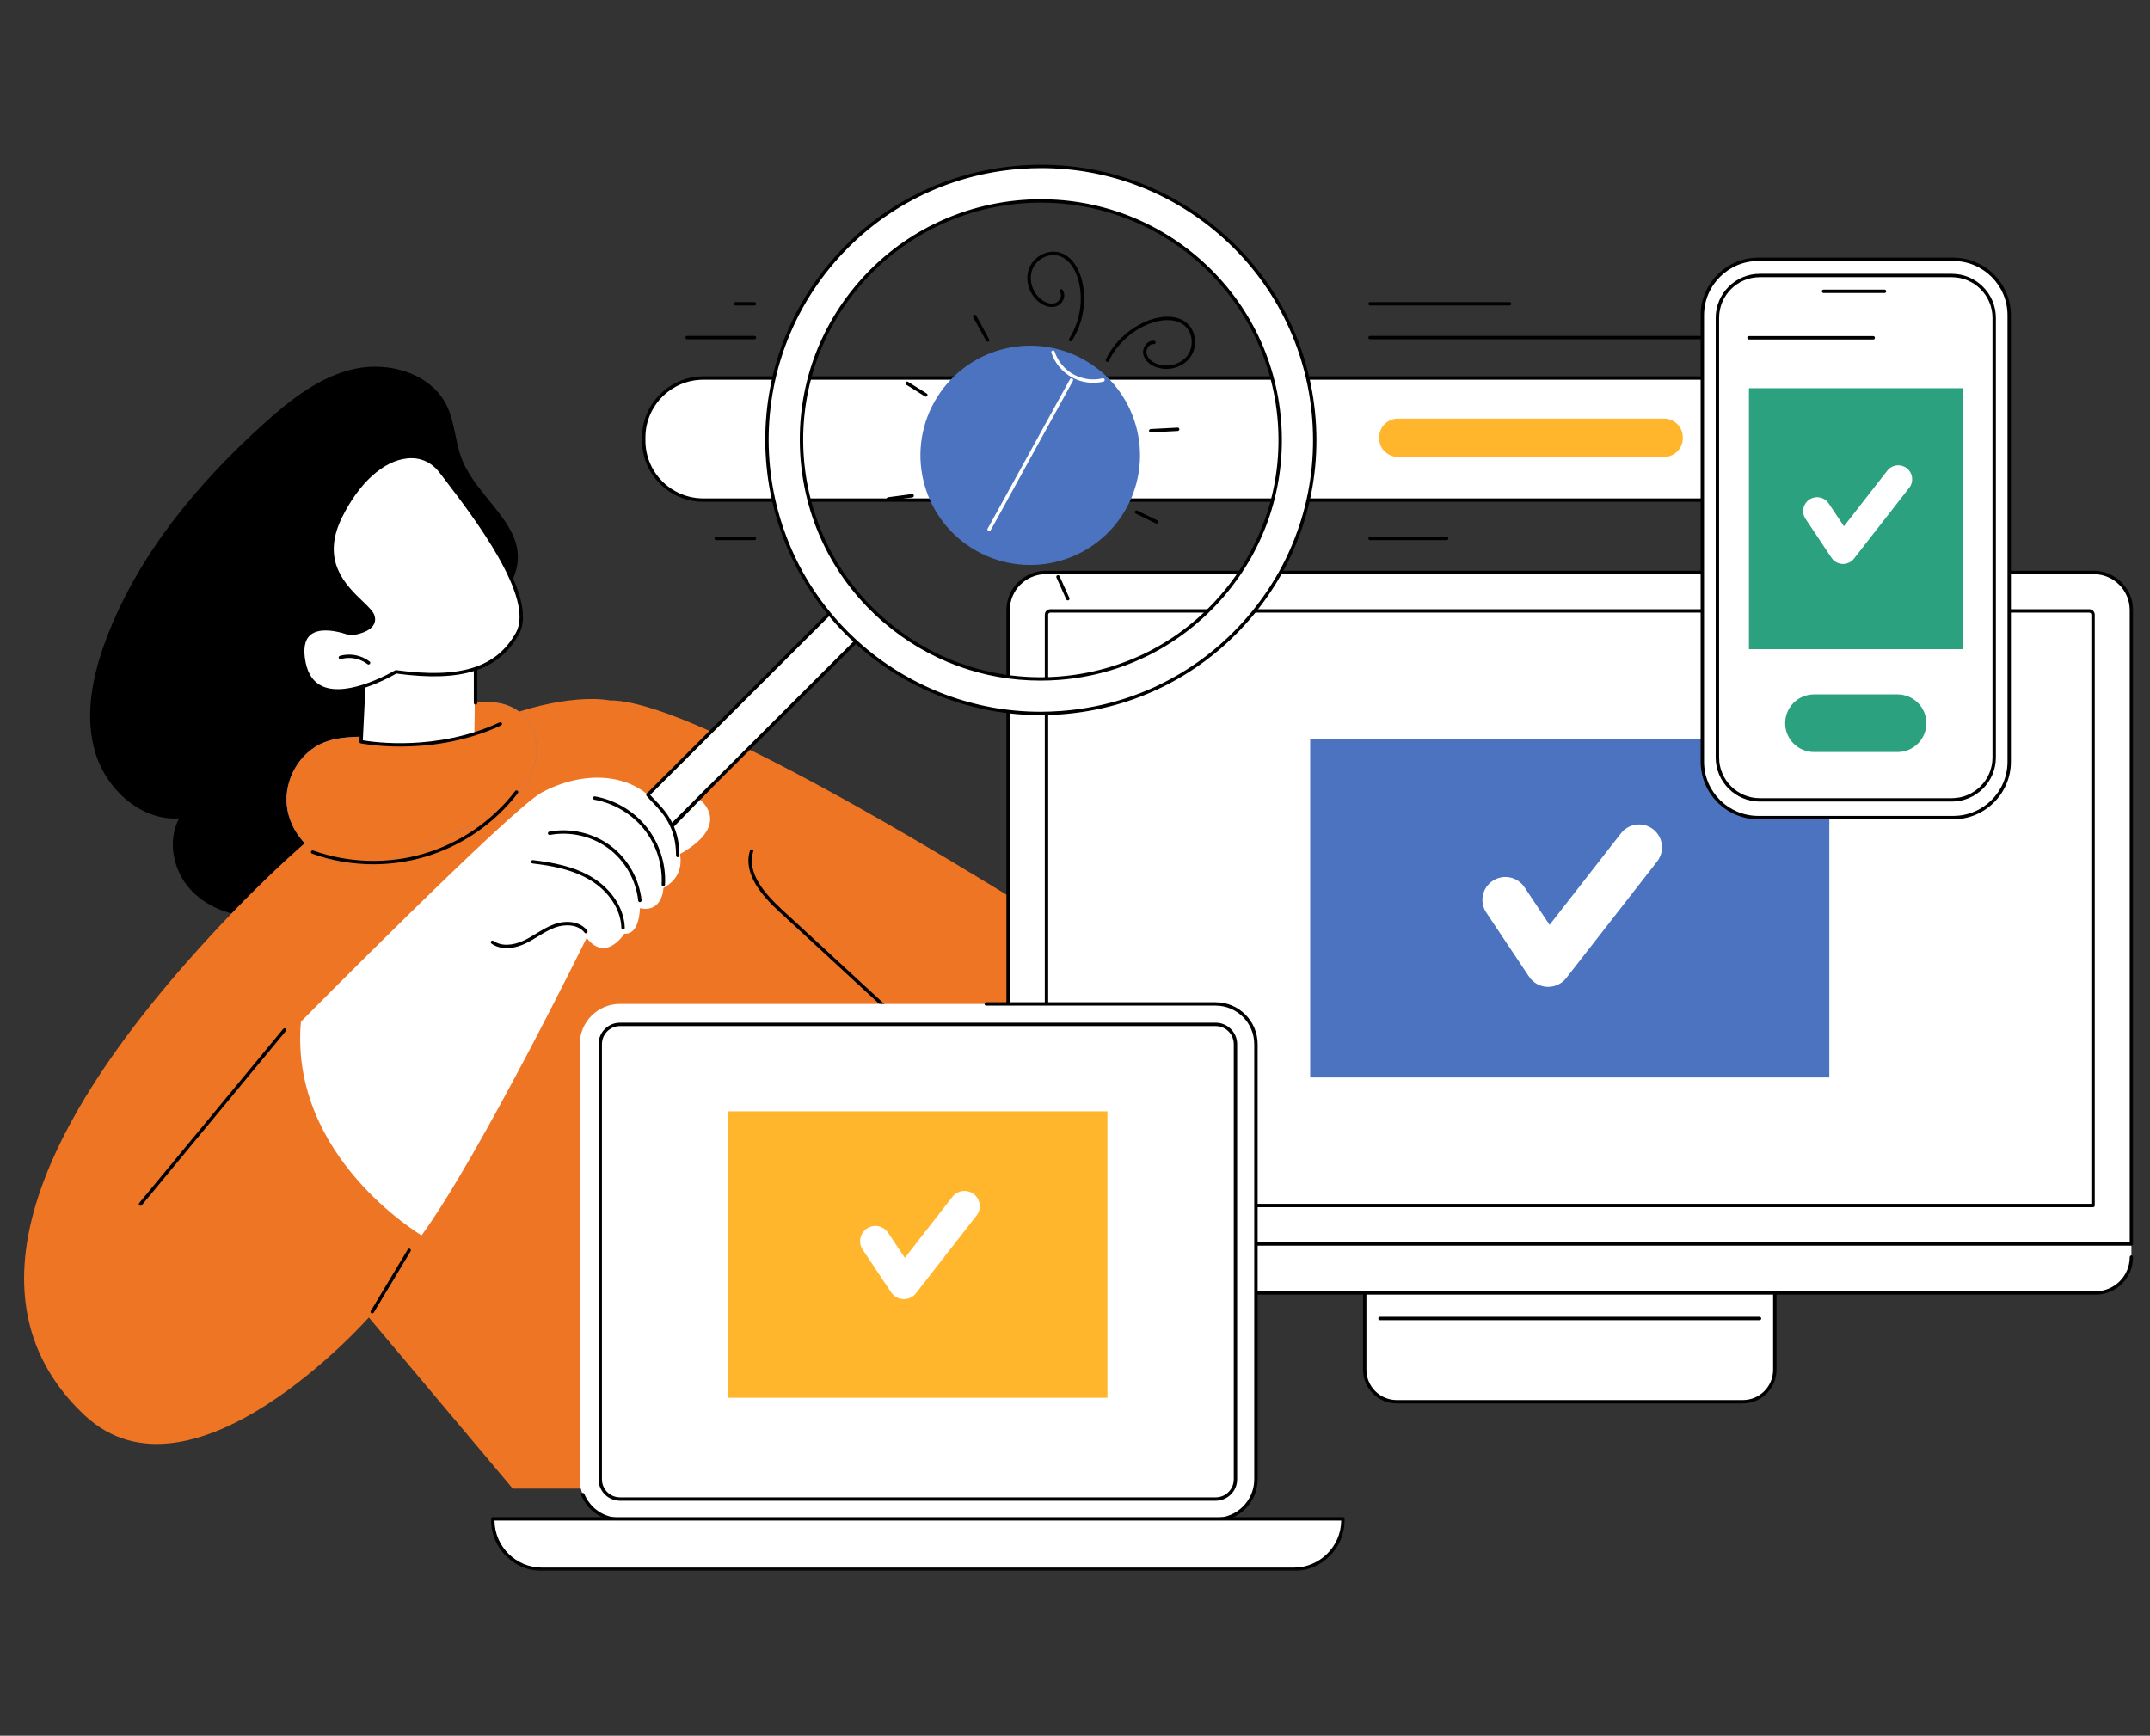
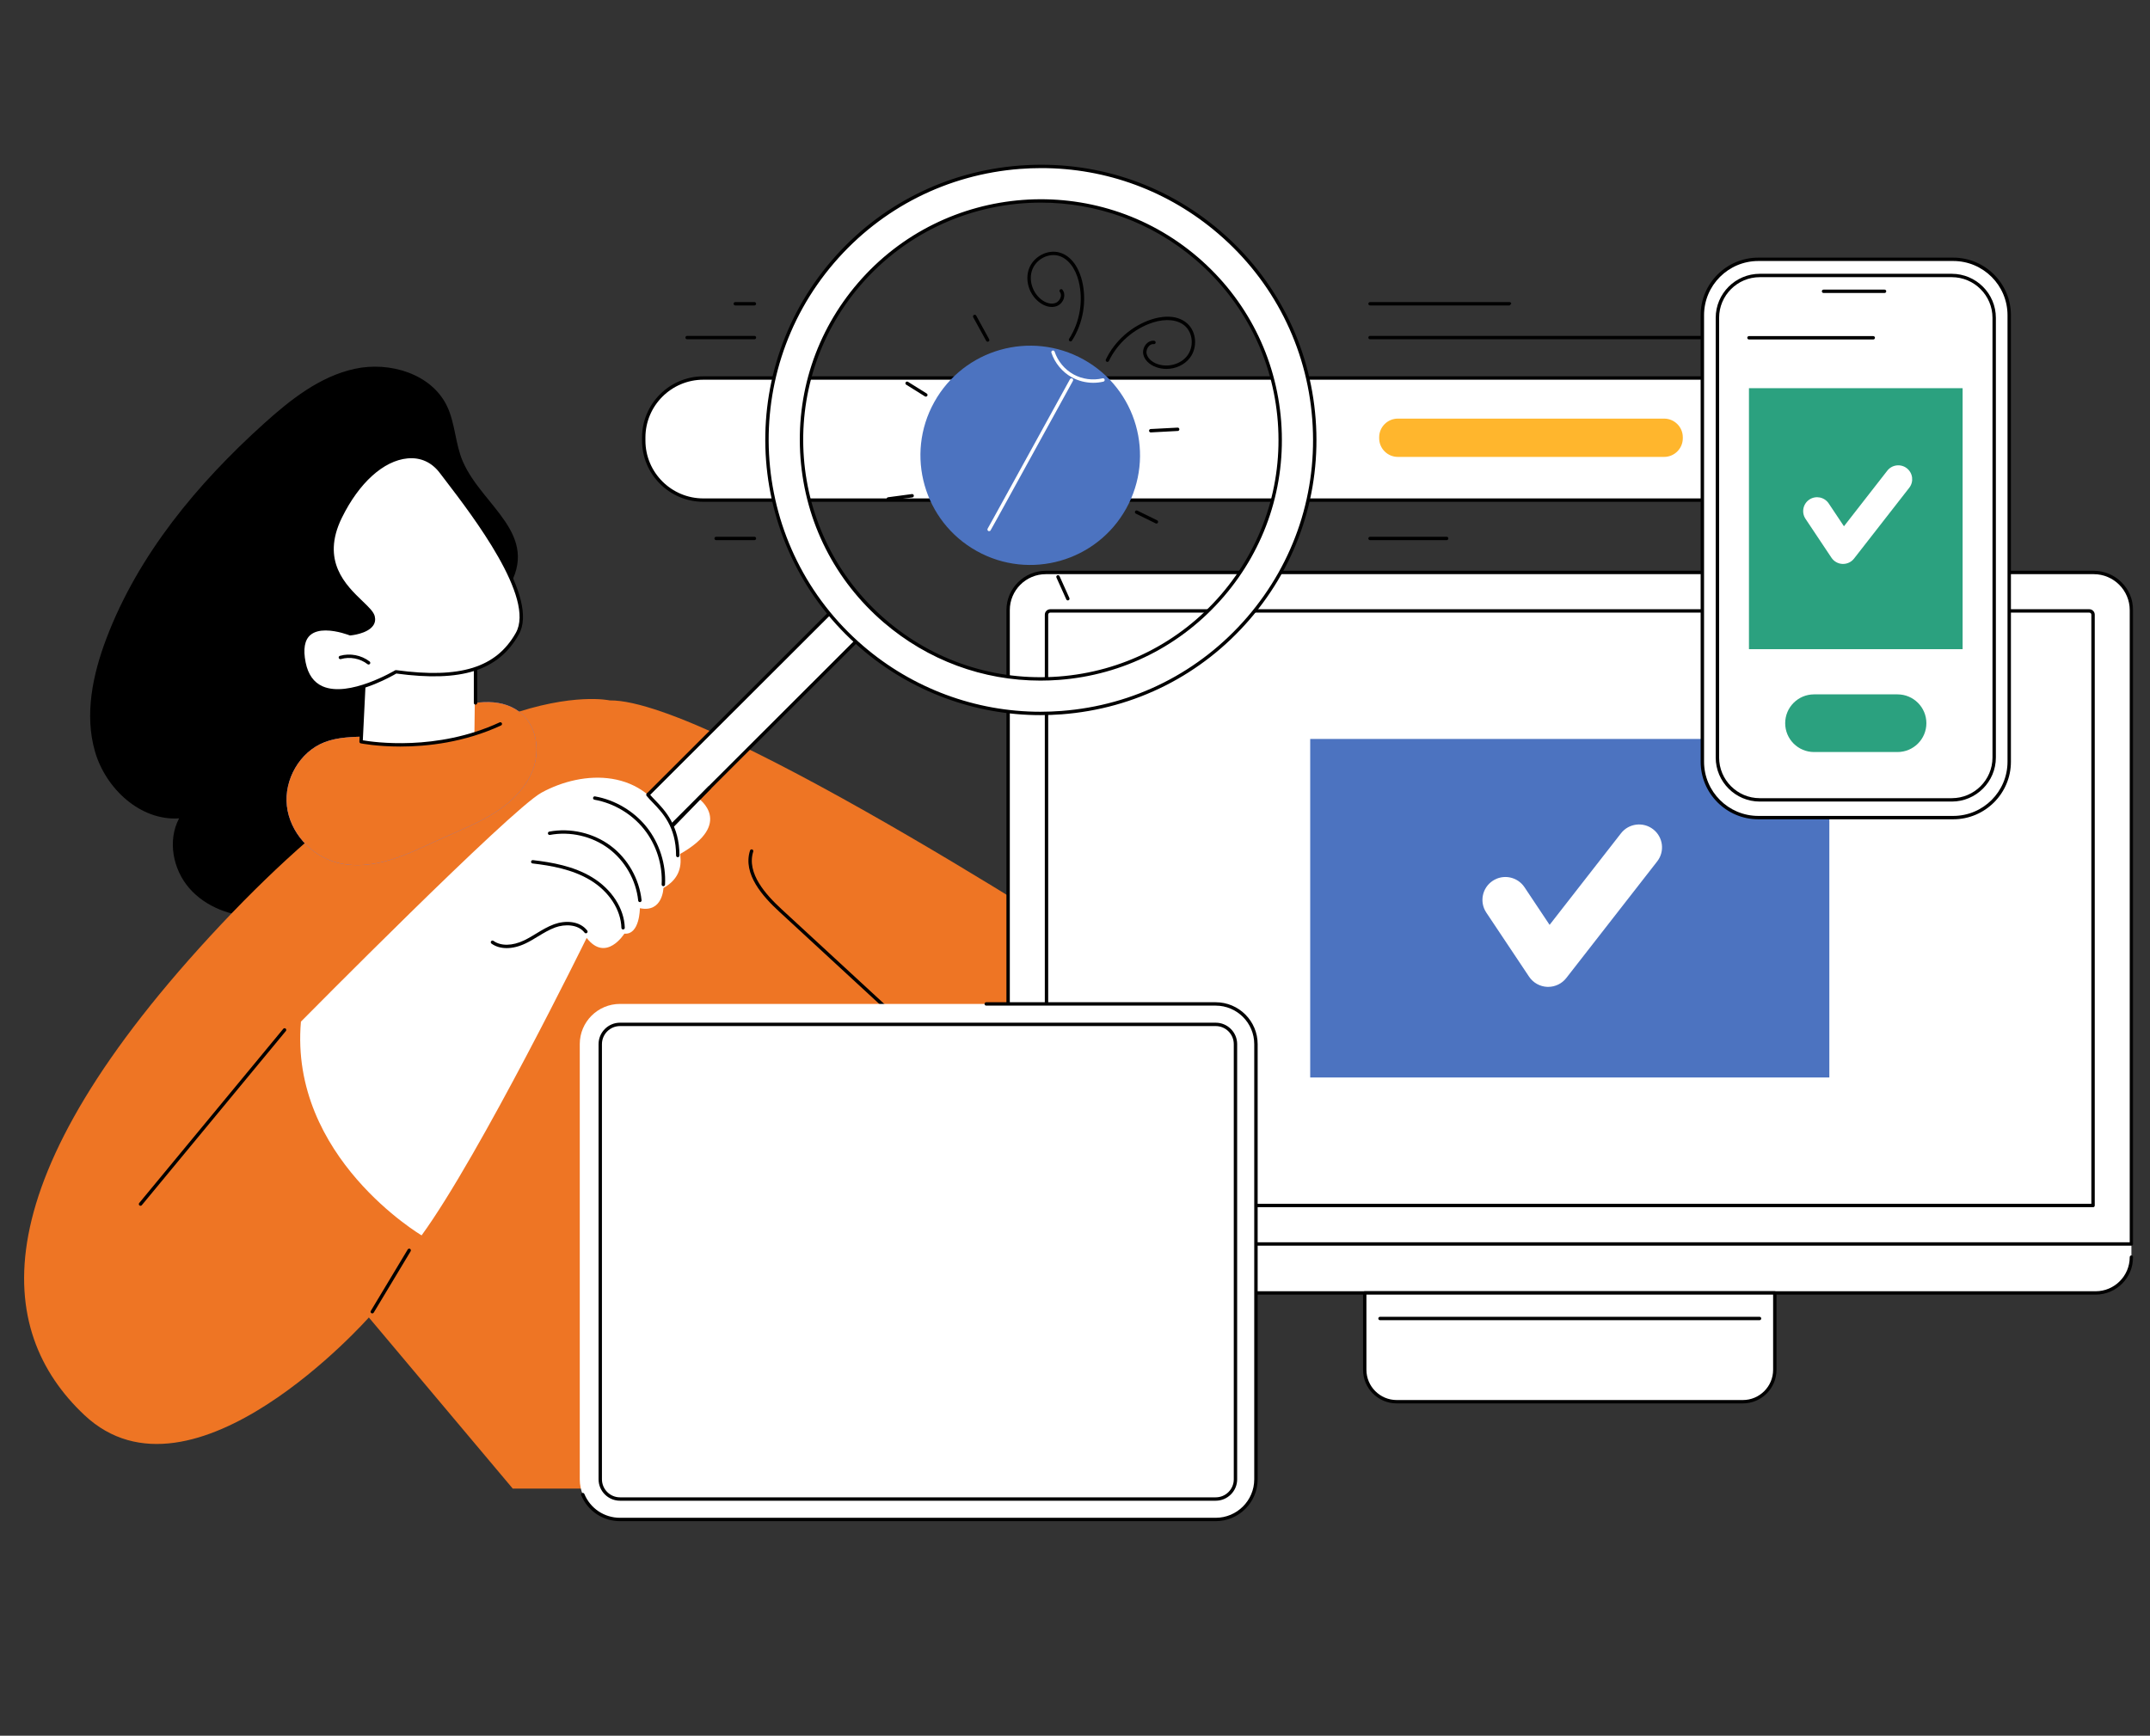
<svg xmlns="http://www.w3.org/2000/svg" width="535" height="432" viewBox="0 0 535 432" fill="none">
  <rect x="0" y="0" width="535" height="432" fill="#333333" stroke="none" />
  <path d="M115.188 114.899C113.26 110.48 113.305 105.368 111.209 101.026C107.346 93.029 96.967 89.903 88.277 91.793C79.587 93.689 72.301 99.448 65.701 105.4C49.123 120.348 34.409 138.025 26.489 158.88C23.072 167.875 20.969 177.846 23.648 187.086C26.334 196.32 34.965 204.337 44.568 203.677C41.65 209.177 43.008 216.359 47.098 221.057C51.181 225.761 57.554 228.103 63.786 228.162C70.017 228.22 76.119 226.194 81.645 223.315C96.346 215.66 107.572 201.625 111.804 185.617C113.655 178.642 114.211 171.375 116.327 164.465C118.424 157.625 122.707 152.474 126.383 146.47C134.646 132.965 120.074 126.074 115.188 114.899Z" fill="black" />
  <path d="M281.62 242.362C281.62 242.362 177.397 173.954 151.735 174.323C151.735 174.323 115.227 166.034 54.985 230.113C-5.25 294.192 -1.238 331.223 20.969 352.162C47.887 377.54 91.784 327.897 91.784 327.897L127.593 370.493H229.175L281.62 242.362Z" fill="#EE7524" />
  <path d="M238.532 267.925C238.429 267.925 238.325 267.886 238.247 267.815L193.943 226.933C189.905 223.213 184.761 217.577 186.631 211.689C186.702 211.462 186.942 211.346 187.162 211.41C187.382 211.482 187.505 211.721 187.434 211.941C185.706 217.376 190.649 222.747 194.512 226.312L238.817 267.194C238.985 267.356 238.998 267.621 238.836 267.789C238.759 267.88 238.642 267.925 238.532 267.925Z" fill="black" />
  <path d="M34.966 300.104C34.875 300.104 34.778 300.072 34.7 300.007C34.519 299.858 34.493 299.593 34.642 299.412L70.483 256.065C70.632 255.884 70.897 255.858 71.078 256.007C71.259 256.156 71.285 256.421 71.136 256.602L35.289 299.949C35.205 300.052 35.089 300.104 34.966 300.104Z" fill="black" />
  <path d="M92.639 326.896C92.561 326.896 92.49 326.876 92.419 326.838C92.218 326.715 92.153 326.456 92.276 326.262L101.458 310.978C101.581 310.777 101.84 310.713 102.04 310.829C102.235 310.952 102.299 311.211 102.183 311.412L92.995 326.695C92.917 326.825 92.781 326.896 92.639 326.896Z" fill="black" />
  <path d="M94.922 183.082C101.115 182.37 106.55 178.817 112.354 176.553C118.158 174.288 125.451 173.57 130.012 177.815C133.571 181.127 134.328 186.744 132.691 191.319C131.061 195.893 127.405 199.517 123.315 202.144C119.226 204.778 114.658 206.557 110.219 208.55C105.98 210.446 101.82 212.568 97.387 213.927C92.949 215.292 88.141 215.875 83.663 214.639C77.296 212.879 72.132 207.146 71.388 200.591C70.644 194.036 74.578 187.132 80.732 184.732C87.462 182.111 95.595 184.686 101.956 181.27L94.922 183.082Z" fill="#5479F7" />
  <path d="M94.922 183.082C101.115 182.37 106.55 178.817 112.354 176.553C118.158 174.288 125.451 173.57 130.012 177.815C133.571 181.127 134.328 186.744 132.691 191.319C131.061 195.893 127.405 199.517 123.315 202.144C119.226 204.778 114.658 206.557 110.219 208.55C105.98 210.446 101.82 212.568 97.387 213.927C92.949 215.292 88.141 215.875 83.663 214.639C77.296 212.879 72.132 207.146 71.388 200.591C70.644 194.036 74.578 187.132 80.732 184.732C87.462 182.111 95.595 184.686 101.956 181.27L94.922 183.082Z" fill="#EE7524" />
  <path d="M90.697 167.252L89.85 184.593C89.85 184.593 106.104 186.793 118.055 182.303L118.327 159.707C118.327 159.707 97.44 159.869 90.697 167.252Z" fill="white" />
  <path d="M99.62 185.804C93.732 185.804 89.843 185.021 89.759 185.008C89.558 184.963 89.416 184.781 89.429 184.574L90.277 167.233C90.283 167.136 90.322 167.039 90.387 166.968C97.174 159.539 117.466 159.294 118.327 159.287C118.45 159.307 118.547 159.332 118.625 159.41C118.709 159.488 118.754 159.598 118.754 159.708V174.953C118.754 175.185 118.566 175.373 118.327 175.373C118.094 175.373 117.906 175.185 117.906 174.953V160.141C114.936 160.212 97.226 160.944 91.111 167.427L90.283 184.251C92.826 184.691 108.673 187.046 124.325 179.793C124.532 179.696 124.785 179.786 124.882 179.993C124.979 180.207 124.888 180.459 124.675 180.556C115.519 184.801 106.285 185.804 99.62 185.804Z" fill="black" />
  <path d="M87.138 157.734C87.138 157.734 93.771 157.145 92.832 153.451C91.901 149.749 77.348 143.628 84.699 128.668C92.049 113.714 103.968 109.774 109.766 117.454C115.57 125.135 134.18 148.119 128.719 157.734C123.264 167.356 113.131 169.181 98.527 167.201C98.527 167.201 78.532 179.236 75.646 164.981C73.032 152.053 87.138 157.734 87.138 157.734Z" fill="white" />
  <path d="M81.023 156.912C79.632 156.912 78.267 157.19 77.284 158.006C75.795 159.241 75.388 161.558 76.061 164.897C76.662 167.86 78.079 169.853 80.279 170.817C86.802 173.684 98.197 166.909 98.313 166.838C98.391 166.786 98.488 166.773 98.585 166.786C114.541 168.947 123.445 166.184 128.35 157.527C133.274 148.856 117.596 128.383 110.905 119.635C110.355 118.923 109.857 118.269 109.43 117.706C107.411 115.034 104.628 113.779 101.393 114.089C95.44 114.659 89.345 120.172 85.074 128.855C79.794 139.609 86.064 145.627 90.212 149.613C91.752 151.088 92.968 152.26 93.246 153.347C93.466 154.233 93.331 155.035 92.832 155.728C91.389 157.76 87.345 158.141 87.177 158.154C87.112 158.161 87.041 158.148 86.983 158.128C86.938 158.109 83.916 156.912 81.023 156.912ZM84.084 172.377C82.615 172.377 81.205 172.144 79.943 171.587C77.478 170.507 75.892 168.313 75.239 165.065C74.495 161.396 75.006 158.808 76.746 157.358C79.982 154.673 86.291 156.957 87.197 157.307C87.798 157.236 91.04 156.802 92.147 155.243C92.496 154.751 92.587 154.194 92.425 153.554C92.211 152.7 91.014 151.548 89.629 150.215C85.566 146.32 78.765 139.791 84.323 128.486C88.717 119.538 95.071 113.843 101.309 113.255C104.803 112.925 107.928 114.322 110.103 117.202C110.53 117.765 111.021 118.412 111.571 119.13C118.941 128.758 134.283 148.791 129.087 157.941C123.995 166.922 114.878 169.821 98.617 167.634C97.517 168.281 90.302 172.377 84.084 172.377Z" fill="black" />
  <path d="M91.719 165.39C91.629 165.39 91.538 165.365 91.46 165.306C89.61 163.87 87.067 163.385 84.815 164.038C84.589 164.103 84.356 163.973 84.291 163.753C84.226 163.533 84.356 163.294 84.582 163.229C87.08 162.505 89.921 163.042 91.978 164.64C92.159 164.782 92.198 165.047 92.056 165.229C91.972 165.339 91.849 165.39 91.719 165.39Z" fill="black" />
-   <path d="M92.93 215.1C87.74 215.1 82.551 214.226 77.659 212.473C77.439 212.395 77.322 212.155 77.4 211.935C77.478 211.715 77.724 211.605 77.944 211.683C86.737 214.828 96.521 215.106 105.483 212.466C114.445 209.826 122.513 204.294 128.201 196.885C128.337 196.697 128.602 196.665 128.79 196.807C128.971 196.949 129.01 197.215 128.868 197.396C123.076 204.947 114.852 210.583 105.722 213.268C101.574 214.491 97.252 215.1 92.93 215.1Z" fill="black" />
  <path d="M250.865 312.877C250.865 317.802 254.844 321.794 259.755 321.794H521.48C526.391 321.794 530.377 317.802 530.377 312.877V309.61L523.79 306.174H253.019L250.865 309.61V312.877Z" fill="white" />
  <mask id="mask0_350_9288" style="mask-type:luminance" maskUnits="userSpaceOnUse" x="248" y="311" width="283" height="13">
    <path d="M248.839 311.504H530.998V323.099H248.839V311.504Z" fill="white" />
  </mask>
  <g mask="url(#mask0_350_9288)">
    <path d="M521.48 322.215H259.756C254.618 322.215 250.438 318.028 250.438 312.878C250.438 312.645 250.626 312.457 250.859 312.457C251.092 312.457 251.279 312.645 251.279 312.878C251.279 317.562 255.084 321.374 259.756 321.374H521.48C526.152 321.374 529.957 317.562 529.957 312.878C529.957 312.645 530.145 312.457 530.378 312.457C530.61 312.457 530.798 312.645 530.798 312.878C530.798 318.028 526.618 322.215 521.48 322.215Z" fill="black" />
  </g>
  <path d="M433.686 348.875H347.556C343.162 348.875 339.597 345.316 339.597 340.929V321.795H441.639V340.929C441.639 345.316 438.08 348.875 433.686 348.875Z" fill="white" />
  <path d="M340.017 322.21V340.923C340.017 345.071 343.402 348.449 347.556 348.449H433.687C437.841 348.449 441.218 345.071 441.218 340.923V322.21H340.017ZM433.687 349.29H347.556C342.936 349.29 339.176 345.537 339.176 340.923V321.79C339.176 321.557 339.364 321.369 339.597 321.369H441.639C441.872 321.369 442.06 321.557 442.06 321.79V340.923C442.06 345.537 438.307 349.29 433.687 349.29Z" fill="black" />
  <path d="M437.841 328.576H343.402C343.169 328.576 342.975 328.388 342.975 328.155C342.975 327.922 343.169 327.734 343.402 327.734H437.841C438.074 327.734 438.261 327.922 438.261 328.155C438.261 328.388 438.074 328.576 437.841 328.576Z" fill="black" />
  <path d="M530.377 309.605H250.865V151.844C250.865 146.668 255.064 142.475 260.247 142.475H520.988C526.171 142.475 530.377 146.668 530.377 151.844V309.605Z" fill="white" />
  <mask id="mask1_350_9288" style="mask-type:luminance" maskUnits="userSpaceOnUse" x="248" y="140" width="283" height="172">
    <path d="M248.839 140.887H530.998V311.505H248.839V140.887Z" fill="white" />
  </mask>
  <g mask="url(#mask1_350_9288)">
    <path d="M251.279 309.189H529.957V151.849C529.957 146.912 525.932 142.9 520.989 142.9H260.247C255.304 142.9 251.279 146.912 251.279 151.849V309.189ZM530.378 310.03H250.859C250.626 310.03 250.438 309.842 250.438 309.609V151.849C250.438 146.452 254.838 142.059 260.247 142.059H520.989C526.398 142.059 530.798 146.452 530.798 151.849V309.609C530.798 309.842 530.61 310.03 530.378 310.03Z" fill="black" />
  </g>
  <path d="M260.83 299.619H520.406V152.988C520.406 152.703 520.18 152.47 519.889 152.47H261.348C261.063 152.47 260.83 152.703 260.83 152.988V299.619ZM520.827 300.46H260.409C260.176 300.46 259.989 300.273 259.989 300.04V152.988C259.989 152.237 260.597 151.629 261.348 151.629H519.889C520.639 151.629 521.254 152.237 521.254 152.988V300.04C521.254 300.273 521.06 300.46 520.827 300.46Z" fill="black" />
  <path d="M455.208 268.17H326.028V183.916H455.208V268.17Z" fill="#4C73C0" />
  <path d="M385.241 245.618C385.17 245.618 385.105 245.618 385.034 245.618C383.203 245.547 381.514 244.609 380.491 243.082L369.847 227.131C368.1 224.517 368.805 220.978 371.432 219.231C374.047 217.484 377.592 218.189 379.346 220.81L385.597 230.186L403.365 207.396C405.3 204.911 408.885 204.471 411.369 206.4C413.86 208.334 414.307 211.913 412.366 214.397L389.744 243.425C388.664 244.809 387.001 245.618 385.241 245.618Z" fill="white" />
  <path d="M302.507 249.861H154.284C148.752 249.861 144.268 254.339 144.268 259.865V368.171C144.268 373.697 148.752 378.174 154.284 378.174H302.507C308.04 378.174 312.524 373.697 312.524 368.171V259.865C312.524 254.339 308.04 249.861 302.507 249.861Z" fill="white" />
  <path d="M302.507 378.599H154.284C150.033 378.599 146.241 376.063 144.63 372.142C144.539 371.922 144.643 371.676 144.857 371.592C145.07 371.501 145.316 371.605 145.407 371.818C146.895 375.429 150.376 377.758 154.284 377.758H302.507C307.8 377.758 312.103 373.462 312.103 368.175V259.87C312.103 254.583 307.8 250.286 302.507 250.286H245.41C245.177 250.286 244.99 250.099 244.99 249.866C244.99 249.633 245.177 249.445 245.41 249.445H302.507C308.266 249.445 312.951 254.117 312.951 259.87V368.175C312.951 373.921 308.266 378.599 302.507 378.599Z" fill="black" />
  <path d="M154.284 373.084C151.573 373.084 149.366 370.884 149.366 368.173V259.867C149.366 257.156 151.573 254.949 154.284 254.949H302.507C305.225 254.949 307.431 257.156 307.431 259.867V368.173C307.431 370.884 305.225 373.084 302.507 373.084H154.284Z" fill="white" />
  <path d="M154.284 255.374C151.806 255.374 149.787 257.393 149.787 259.871V368.177C149.787 370.655 151.806 372.668 154.284 372.668H302.507C304.992 372.668 307.011 370.655 307.011 368.177V259.871C307.011 257.393 304.992 255.374 302.507 255.374H154.284ZM302.507 373.509H154.284C151.34 373.509 148.946 371.121 148.946 368.177V259.871C148.946 256.927 151.34 254.533 154.284 254.533H302.507C305.458 254.533 307.852 256.927 307.852 259.871V368.177C307.852 371.121 305.458 373.509 302.507 373.509Z" fill="black" />
  <mask id="mask2_350_9288" style="mask-type:luminance" maskUnits="userSpaceOnUse" x="121" y="377" width="214" height="14">
    <path d="M121.291 377.768H334.977V391H121.291V377.768Z" fill="white" />
  </mask>
  <g mask="url(#mask2_350_9288)">
-     <path d="M321.9 390.576H134.898C128.117 390.576 122.63 385.089 122.63 378.32V378.01H334.168V378.32C334.168 385.089 328.675 390.576 321.9 390.576Z" fill="white" />
-   </g>
+     </g>
  <mask id="mask3_350_9288" style="mask-type:luminance" maskUnits="userSpaceOnUse" x="121" y="376" width="214" height="15">
    <path d="M121.291 376.109H334.977V390.998H121.291V376.109Z" fill="white" />
  </mask>
  <g mask="url(#mask3_350_9288)">
-     <path d="M123.05 378.431C123.109 384.908 128.402 390.156 134.898 390.156H321.9C328.396 390.156 333.689 384.908 333.747 378.431H123.05ZM321.9 390.997H134.898C127.897 390.997 122.203 385.309 122.203 378.321V378.01C122.203 377.777 122.397 377.59 122.63 377.59H334.168C334.401 377.59 334.589 377.777 334.589 378.01V378.321C334.589 385.309 328.894 390.997 321.9 390.997Z" fill="black" />
-   </g>
-   <path d="M275.57 347.875H181.228V276.588H275.57V347.875Z" fill="#FFB62D" />
+     </g>
  <path d="M224.924 323.341C224.879 323.341 224.834 323.341 224.782 323.335C223.565 323.296 222.439 322.662 221.76 321.653L214.668 311.021C213.503 309.281 213.976 306.919 215.723 305.761C217.463 304.59 219.832 305.068 220.996 306.809L225.164 313.053L236.998 297.873C238.292 296.217 240.68 295.919 242.337 297.207C243.993 298.494 244.291 300.882 242.997 302.538L227.926 321.879C227.202 322.804 226.095 323.341 224.924 323.341Z" fill="white" />
  <path d="M473.701 124.466H175.023C166.863 124.466 160.186 117.801 160.186 109.648V108.898C160.186 100.745 166.863 94.08 175.023 94.08H473.701C481.854 94.08 488.532 100.745 488.532 108.898V109.648C488.532 117.801 481.854 124.466 473.701 124.466Z" fill="white" />
  <path d="M175.022 94.505C167.07 94.505 160.606 100.963 160.606 108.902V109.653C160.606 117.593 167.07 124.05 175.022 124.05H473.701C481.647 124.05 488.111 117.593 488.111 109.653V108.902C488.111 100.963 481.647 94.505 473.701 94.505H175.022ZM473.701 124.891H175.022C166.611 124.891 159.765 118.058 159.765 109.653V108.902C159.765 100.497 166.611 93.664 175.022 93.664H473.701C482.113 93.664 488.959 100.497 488.959 108.902V109.653C488.959 118.058 482.113 124.891 473.701 124.891Z" fill="black" />
  <path d="M467.625 113.717H438.054C435.486 113.717 433.396 111.633 433.396 109.071V108.831C433.396 106.269 435.486 104.186 438.054 104.186H467.625C470.194 104.186 472.278 106.269 472.278 108.831V109.071C472.278 111.633 470.194 113.717 467.625 113.717Z" fill="#E2EAFF" />
  <path d="M414.093 113.717H347.84C345.272 113.717 343.188 111.633 343.188 109.071V108.831C343.188 106.269 345.272 104.186 347.84 104.186H414.093C416.662 104.186 418.746 106.269 418.746 108.831V109.071C418.746 111.633 416.662 113.717 414.093 113.717Z" fill="#FFB62D" />
  <path d="M450.186 84.437H340.917C340.684 84.437 340.496 84.249 340.496 84.016C340.496 83.783 340.684 83.596 340.917 83.596H450.186C450.419 83.596 450.607 83.783 450.607 84.016C450.607 84.249 450.419 84.437 450.186 84.437Z" fill="black" />
  <path d="M359.986 134.435H340.917C340.684 134.435 340.496 134.247 340.496 134.014C340.496 133.781 340.684 133.594 340.917 133.594H359.986C360.219 133.594 360.406 133.781 360.406 134.014C360.406 134.247 360.219 134.435 359.986 134.435Z" fill="black" />
-   <path d="M375.632 76.02H340.917C340.684 76.02 340.496 75.833 340.496 75.606C340.496 75.373 340.684 75.186 340.917 75.186H375.632C375.865 75.186 376.059 75.373 376.059 75.606C376.059 75.833 375.865 76.02 375.632 76.02Z" fill="black" />
+   <path d="M375.632 76.02H340.917C340.684 76.02 340.496 75.833 340.496 75.606C340.496 75.373 340.684 75.186 340.917 75.186H375.632C375.865 75.186 376.059 75.373 376.059 75.606Z" fill="black" />
  <path d="M187.731 84.437H170.978C170.745 84.437 170.558 84.249 170.558 84.016C170.558 83.783 170.745 83.596 170.978 83.596H187.731C187.964 83.596 188.151 83.783 188.151 84.016C188.151 84.249 187.964 84.437 187.731 84.437Z" fill="black" />
  <path d="M187.731 134.435H178.199C177.966 134.435 177.779 134.247 177.779 134.014C177.779 133.781 177.966 133.594 178.199 133.594H187.731C187.964 133.594 188.151 133.781 188.151 134.014C188.151 134.247 187.964 134.435 187.731 134.435Z" fill="black" />
  <path d="M187.73 76.02H182.962C182.729 76.02 182.541 75.833 182.541 75.606C182.541 75.373 182.729 75.186 182.962 75.186H187.73C187.963 75.186 188.151 75.373 188.151 75.606C188.151 75.833 187.963 76.02 187.73 76.02Z" fill="black" />
  <path d="M280.228 126.592C272.891 139.76 256.248 144.49 243.068 137.159C229.887 129.827 225.15 113.211 232.495 100.043C239.832 86.882 256.468 82.152 269.649 89.483C282.83 96.814 287.566 113.424 280.228 126.592Z" fill="#4C73C0" />
  <path d="M246.128 132.201C246.057 132.201 245.986 132.188 245.921 132.149C245.721 132.039 245.65 131.78 245.76 131.58L247.254 128.894C250.431 123.122 253.609 117.344 256.792 111.572C259.95 105.839 263.101 100.113 266.252 94.38C266.362 94.173 266.621 94.102 266.828 94.212C267.029 94.322 267.1 94.58 266.99 94.781C263.839 100.514 260.687 106.247 257.53 111.974C254.346 117.752 251.169 123.524 247.998 129.302L246.497 131.987C246.42 132.13 246.277 132.201 246.128 132.201Z" fill="white" />
  <path d="M290.245 91.82C289.391 91.82 288.537 91.678 287.715 91.386C286.007 90.778 284.804 89.594 284.499 88.222C284.305 87.342 284.596 86.32 285.231 85.608C285.768 85.019 286.486 84.728 287.198 84.812C287.431 84.838 287.592 85.045 287.567 85.278C287.541 85.511 287.334 85.673 287.101 85.647C286.499 85.576 286.065 85.945 285.858 86.177C285.399 86.689 285.185 87.42 285.321 88.041C285.567 89.128 286.564 90.086 287.994 90.597C290.634 91.535 293.83 90.649 295.428 88.539C297.117 86.313 296.865 82.923 294.878 81.137C293.112 79.552 290.116 79.228 286.868 80.27C282.157 81.79 278.068 85.369 275.939 89.833C275.842 90.047 275.589 90.131 275.376 90.034C275.169 89.93 275.078 89.685 275.182 89.471C277.408 84.799 281.678 81.059 286.609 79.474C288.304 78.924 292.562 77.934 295.441 80.516C297.745 82.58 298.042 86.488 296.101 89.044C294.762 90.817 292.523 91.82 290.245 91.82Z" fill="black" />
  <path d="M272.05 95.273C270.187 95.273 268.323 94.801 266.692 93.901C264.324 92.581 262.48 90.355 261.626 87.786C261.548 87.566 261.671 87.327 261.891 87.256C262.111 87.178 262.351 87.301 262.428 87.521C263.211 89.889 264.913 91.947 267.1 93.163C269.287 94.38 271.934 94.742 274.373 94.16C274.593 94.108 274.826 94.251 274.878 94.471C274.93 94.697 274.794 94.924 274.567 94.982C273.745 95.176 272.898 95.273 272.05 95.273Z" fill="white" />
  <path d="M266.388 84.973C266.31 84.973 266.233 84.954 266.161 84.908C265.967 84.779 265.909 84.52 266.038 84.326C268.717 80.165 269.61 74.814 268.42 70.013C267.598 66.706 265.747 64.338 263.463 63.672C260.901 62.921 257.879 64.487 256.876 67.095C255.918 69.566 256.85 72.743 259.044 74.491C260.228 75.435 261.567 75.785 262.622 75.416C263.224 75.202 263.735 74.639 263.929 73.979C264.013 73.682 264.097 73.119 263.722 72.646C263.58 72.465 263.612 72.2 263.793 72.058C263.974 71.909 264.24 71.941 264.382 72.122C264.828 72.685 264.958 73.442 264.738 74.212C264.473 75.125 263.754 75.908 262.9 76.205C261.574 76.678 259.93 76.276 258.513 75.144C256.009 73.151 254.993 69.638 256.087 66.79C257.245 63.795 260.732 61.996 263.696 62.863C267.41 63.943 268.808 68.085 269.235 69.812C270.484 74.834 269.552 80.431 266.744 84.779C266.666 84.908 266.53 84.973 266.388 84.973Z" fill="black" />
  <path d="M286.35 107.62C286.124 107.62 285.936 107.445 285.929 107.219C285.916 106.992 286.091 106.792 286.324 106.779L293.028 106.429C293.254 106.41 293.455 106.591 293.468 106.824C293.481 107.057 293.306 107.257 293.067 107.264L286.369 107.62C286.363 107.62 286.356 107.62 286.35 107.62Z" fill="black" />
  <path d="M287.761 130.306C287.696 130.306 287.638 130.293 287.573 130.26L282.642 127.84C282.435 127.737 282.345 127.484 282.448 127.277C282.552 127.064 282.804 126.98 283.011 127.083L287.948 129.503C288.155 129.607 288.24 129.859 288.136 130.066C288.065 130.215 287.916 130.306 287.761 130.306Z" fill="black" />
  <path d="M265.715 149.433C265.554 149.433 265.405 149.342 265.334 149.181L262.881 143.739C262.791 143.525 262.881 143.273 263.095 143.182C263.308 143.085 263.554 143.182 263.651 143.389L266.104 148.838C266.194 149.051 266.104 149.297 265.89 149.394C265.832 149.42 265.774 149.433 265.715 149.433Z" fill="black" />
  <path d="M245.773 85.054C245.624 85.054 245.481 84.976 245.404 84.834L242.175 78.965C242.065 78.758 242.136 78.499 242.343 78.389C242.544 78.279 242.803 78.35 242.919 78.558L246.141 84.433C246.258 84.633 246.18 84.892 245.98 85.002C245.915 85.035 245.844 85.054 245.773 85.054Z" fill="black" />
  <path d="M230.385 98.719C230.308 98.719 230.23 98.7 230.159 98.654L225.5 95.743C225.299 95.62 225.241 95.361 225.364 95.167C225.487 94.966 225.752 94.908 225.946 95.031L230.605 97.943C230.806 98.066 230.864 98.325 230.741 98.525C230.663 98.648 230.521 98.719 230.385 98.719Z" fill="black" />
  <path d="M221.048 124.591C220.841 124.591 220.66 124.436 220.634 124.229C220.602 123.996 220.763 123.789 220.996 123.756L226.923 122.967C227.15 122.935 227.363 123.096 227.396 123.329C227.428 123.556 227.26 123.769 227.033 123.802L221.106 124.591C221.087 124.591 221.068 124.591 221.048 124.591Z" fill="black" />
  <path d="M437.537 203.488H486.041C493.702 203.488 499.965 197.224 499.965 189.576V78.449C499.965 70.794 493.702 64.537 486.041 64.537H437.537C429.875 64.537 423.612 70.794 423.612 78.449V189.576C423.612 197.224 429.875 203.488 437.537 203.488Z" fill="white" />
  <path d="M437.536 64.96C430.089 64.96 424.032 71.01 424.032 78.452V189.579C424.032 197.013 430.089 203.07 437.536 203.07H486.04C493.488 203.07 499.545 197.013 499.545 189.579V78.452C499.545 71.01 493.488 64.96 486.04 64.96H437.536ZM486.04 203.911H437.536C429.623 203.911 423.185 197.479 423.185 189.579V78.452C423.185 70.544 429.623 64.119 437.536 64.119H486.04C493.954 64.119 500.392 70.544 500.392 78.452V189.579C500.392 197.479 493.954 203.911 486.04 203.911Z" fill="black" />
  <path d="M437.906 199.077H485.672C491.476 199.077 496.226 194.334 496.226 188.537V79.105C496.226 73.307 491.476 68.564 485.672 68.564H437.906C432.102 68.564 427.352 73.307 427.352 79.105V188.537C427.352 194.334 432.102 199.077 437.906 199.077Z" fill="white" />
  <path d="M437.905 68.984C432.321 68.984 427.779 73.526 427.779 79.104V188.535C427.779 194.113 432.321 198.656 437.905 198.656H485.672C491.256 198.656 495.805 194.113 495.805 188.535V79.104C495.805 73.526 491.256 68.984 485.672 68.984H437.905ZM485.672 199.497H437.905C431.855 199.497 426.931 194.579 426.931 188.535V79.104C426.931 73.06 431.855 68.143 437.905 68.143H485.672C491.722 68.143 496.646 73.06 496.646 79.104V188.535C496.646 194.579 491.722 199.497 485.672 199.497Z" fill="black" />
  <path d="M468.945 72.921H453.771C453.532 72.921 453.344 72.734 453.344 72.501C453.344 72.268 453.532 72.08 453.771 72.08H468.945C469.178 72.08 469.366 72.268 469.366 72.501C469.366 72.734 469.178 72.921 468.945 72.921Z" fill="black" />
  <path d="M479.356 179.994C479.356 176.028 476.134 172.818 472.167 172.818H451.41C447.437 172.818 444.221 176.028 444.221 179.994C444.221 183.961 447.437 187.17 451.41 187.17H472.167C476.134 187.17 479.356 183.961 479.356 179.994Z" fill="#2BA17F" />
  <path d="M466.137 84.49H435.207C434.981 84.49 434.787 84.302 434.787 84.069C434.787 83.836 434.981 83.648 435.207 83.648H466.137C466.37 83.648 466.557 83.836 466.557 84.069C466.557 84.302 466.37 84.49 466.137 84.49Z" fill="black" />
  <path d="M488.37 161.568H435.207V96.615H488.37V161.568Z" fill="#2BA17F" />
  <path d="M458.624 140.354C458.586 140.354 458.54 140.354 458.495 140.354C457.382 140.315 456.36 139.739 455.739 138.814L449.281 129.134C448.22 127.542 448.647 125.394 450.238 124.333C451.83 123.271 453.979 123.705 455.046 125.29L458.844 130.984L469.625 117.15C470.802 115.636 472.976 115.371 474.49 116.542C475.998 117.72 476.27 119.894 475.092 121.401L461.355 139.021C460.702 139.862 459.692 140.354 458.624 140.354Z" fill="white" />
  <path d="M147.878 222.703C146.649 222.703 145.419 222.237 144.481 221.298C142.611 219.428 142.611 216.394 144.481 214.524L207.79 151.299C209.66 149.429 212.701 149.429 214.571 151.299C216.448 153.169 216.448 156.204 214.571 158.074L151.269 221.298C150.331 222.237 149.101 222.703 147.878 222.703Z" fill="white" />
  <path d="M211.18 150.314C210.009 150.314 208.916 150.767 208.087 151.595L144.779 214.82C143.957 215.648 143.497 216.741 143.497 217.913C143.497 219.077 143.957 220.177 144.779 220.999C145.607 221.827 146.707 222.28 147.878 222.28C149.043 222.28 150.143 221.827 150.971 220.999L214.273 157.774C215.102 156.953 215.555 155.853 215.555 154.688C215.555 153.517 215.102 152.423 214.273 151.595C213.452 150.767 212.352 150.314 211.18 150.314ZM147.878 223.122C146.48 223.122 145.173 222.578 144.183 221.594C143.2 220.611 142.656 219.304 142.656 217.913C142.656 216.521 143.2 215.208 144.183 214.224L207.492 151C208.476 150.016 209.783 149.473 211.18 149.473C212.572 149.473 213.885 150.016 214.869 151C215.859 151.983 216.396 153.29 216.396 154.688C216.396 156.079 215.859 157.386 214.869 158.37L151.566 221.594C150.583 222.578 149.269 223.122 147.878 223.122Z" fill="black" />
  <path d="M213.801 70.715C192.403 95.594 195.256 133.234 220.175 154.606C232.242 164.96 247.63 170 263.496 168.797C279.362 167.593 293.811 160.294 304.177 148.239C314.543 136.185 319.59 120.817 318.386 104.97C317.183 89.13 309.871 74.701 297.797 64.341C272.885 42.968 235.2 45.828 213.801 70.715ZM258.882 177.564C242.608 177.564 227.047 171.825 214.571 161.122C186.055 136.663 182.787 93.595 207.272 65.111C231.764 36.634 274.891 33.366 303.407 57.825C317.215 69.679 325.582 86.186 326.96 104.323C328.338 122.454 322.566 140.041 310.699 153.836C298.838 167.632 282.306 175.985 264.149 177.364C262.389 177.5 260.629 177.564 258.882 177.564Z" fill="white" />
  <path d="M259.031 50.43C242.369 50.43 225.804 57.406 214.118 70.987C192.869 95.699 195.709 133.067 220.453 154.291C232.437 164.566 247.707 169.568 263.464 168.377C279.22 167.187 293.558 159.933 303.853 147.969C314.148 135.998 319.163 120.74 317.966 105.004C316.769 89.273 309.509 74.948 297.525 64.666C286.383 55.108 272.678 50.43 259.031 50.43ZM258.895 169.393C244.576 169.393 230.877 164.339 219.903 154.925C207.764 144.513 200.414 129.987 199.197 114.011C197.987 98.035 203.054 82.557 213.484 70.438C235.031 45.377 272.982 42.504 298.075 64.025C310.227 74.456 317.59 88.982 318.807 104.939C320.017 120.902 314.931 136.373 304.494 148.512C294.05 160.651 279.504 168.008 263.528 169.218C261.975 169.335 260.429 169.393 258.895 169.393ZM259.115 41.837C257.375 41.837 255.621 41.908 253.861 42.038C235.795 43.41 219.366 51.705 207.596 65.39C183.26 93.693 186.508 136.496 214.85 160.807C227.131 171.341 242.764 177.145 258.882 177.145C260.61 177.145 262.376 177.074 264.117 176.944C282.157 175.579 298.593 167.271 310.382 153.566C322.172 139.855 327.911 122.377 326.539 104.357C325.168 86.336 316.859 69.92 303.129 58.15C290.757 47.531 275.298 41.837 259.115 41.837ZM258.882 177.986C242.563 177.986 226.73 172.111 214.3 161.441C185.609 136.833 182.315 93.499 206.955 64.84C218.874 50.98 235.51 42.588 253.796 41.203C272.095 39.812 289.806 45.603 303.679 57.509C317.578 69.434 325.996 86.045 327.381 104.292C328.765 122.539 322.955 140.23 311.023 154.109C299.084 167.989 282.448 176.401 264.182 177.785C262.415 177.915 260.636 177.986 258.882 177.986Z" fill="black" />
  <path d="M74.883 254.271C74.883 254.271 126.997 201.542 134.736 197.284C145.018 191.635 160.606 190.904 167.038 205.825L173.845 198.746C173.845 198.746 182.742 204.913 169.218 212.548C169.839 216.321 168.435 219.129 165.084 221.012C165.084 221.012 164.941 227.224 159.228 226.039C159.228 226.039 159.228 232.711 155.365 232.374C155.365 232.374 150.816 239.66 145.982 233.435C145.982 233.435 119.504 287.381 104.913 307.466C104.913 307.466 71.952 288.002 74.883 254.271Z" fill="white" />
  <path d="M168.655 213.351C168.422 213.351 168.235 213.163 168.235 212.93C168.235 205.78 164.864 202.279 162.405 199.723C161.842 199.141 161.311 198.591 160.891 198.067C160.748 197.886 160.781 197.614 160.962 197.472C161.143 197.329 161.408 197.362 161.557 197.543C161.945 198.035 162.437 198.546 163.013 199.141C165.427 201.652 169.076 205.443 169.076 212.93C169.076 213.163 168.888 213.351 168.655 213.351Z" fill="black" />
  <path d="M165.064 220.561C165.058 220.561 165.051 220.561 165.045 220.561C164.805 220.541 164.631 220.347 164.644 220.114C164.909 215.235 163.324 210.24 160.282 206.409C157.241 202.579 152.738 199.893 147.917 199.039C147.691 199 147.535 198.78 147.581 198.554C147.619 198.321 147.833 198.166 148.066 198.211C153.081 199.097 157.778 201.899 160.943 205.885C164.107 209.878 165.763 215.08 165.485 220.159C165.472 220.386 165.284 220.561 165.064 220.561Z" fill="black" />
  <path d="M159.228 224.524C159.014 224.524 158.827 224.363 158.807 224.149C158.283 219.07 155.514 214.21 151.411 211.162C147.309 208.108 141.86 206.853 136.839 207.804C136.606 207.849 136.386 207.694 136.347 207.468C136.302 207.241 136.451 207.021 136.677 206.976C141.932 205.986 147.626 207.299 151.916 210.483C156.206 213.673 159.092 218.752 159.648 224.058C159.668 224.291 159.499 224.498 159.273 224.524C159.254 224.524 159.241 224.524 159.228 224.524Z" fill="black" />
  <path d="M155.048 231.332C154.821 231.332 154.634 231.15 154.627 230.924C154.504 226.401 151.528 221.852 146.869 219.044C142.404 216.352 137.111 215.44 132.523 214.903C132.29 214.877 132.122 214.67 132.148 214.437C132.18 214.21 132.388 214.042 132.62 214.074C137.299 214.618 142.702 215.55 147.302 218.326C152.207 221.283 155.332 226.097 155.468 230.904C155.475 231.131 155.294 231.325 155.061 231.332C155.054 231.332 155.054 231.332 155.048 231.332Z" fill="black" />
  <path d="M126.078 235.973C124.635 235.973 123.335 235.597 122.293 234.847C122.105 234.711 122.067 234.452 122.202 234.264C122.338 234.077 122.597 234.031 122.791 234.167C124.629 235.494 127.482 235.449 130.414 234.051C131.455 233.553 132.471 232.931 133.455 232.336C134.853 231.488 136.302 230.608 137.887 230.033C140.618 229.043 144.229 229.14 146.131 231.611C146.273 231.793 146.234 232.058 146.053 232.2C145.866 232.343 145.607 232.31 145.464 232.123C143.834 230.007 140.54 229.968 138.172 230.822C136.671 231.372 135.254 232.226 133.888 233.054C132.892 233.663 131.857 234.297 130.776 234.808C129.152 235.584 127.541 235.973 126.078 235.973Z" fill="black" />
  <path d="M167.464 205.811C167.354 205.811 167.251 205.772 167.173 205.694C166.999 205.532 166.999 205.261 167.16 205.099L176.232 195.768C176.394 195.6 176.659 195.593 176.827 195.762C176.996 195.923 177.002 196.189 176.84 196.35L167.769 205.681C167.684 205.772 167.574 205.811 167.464 205.811Z" fill="black" />
</svg>